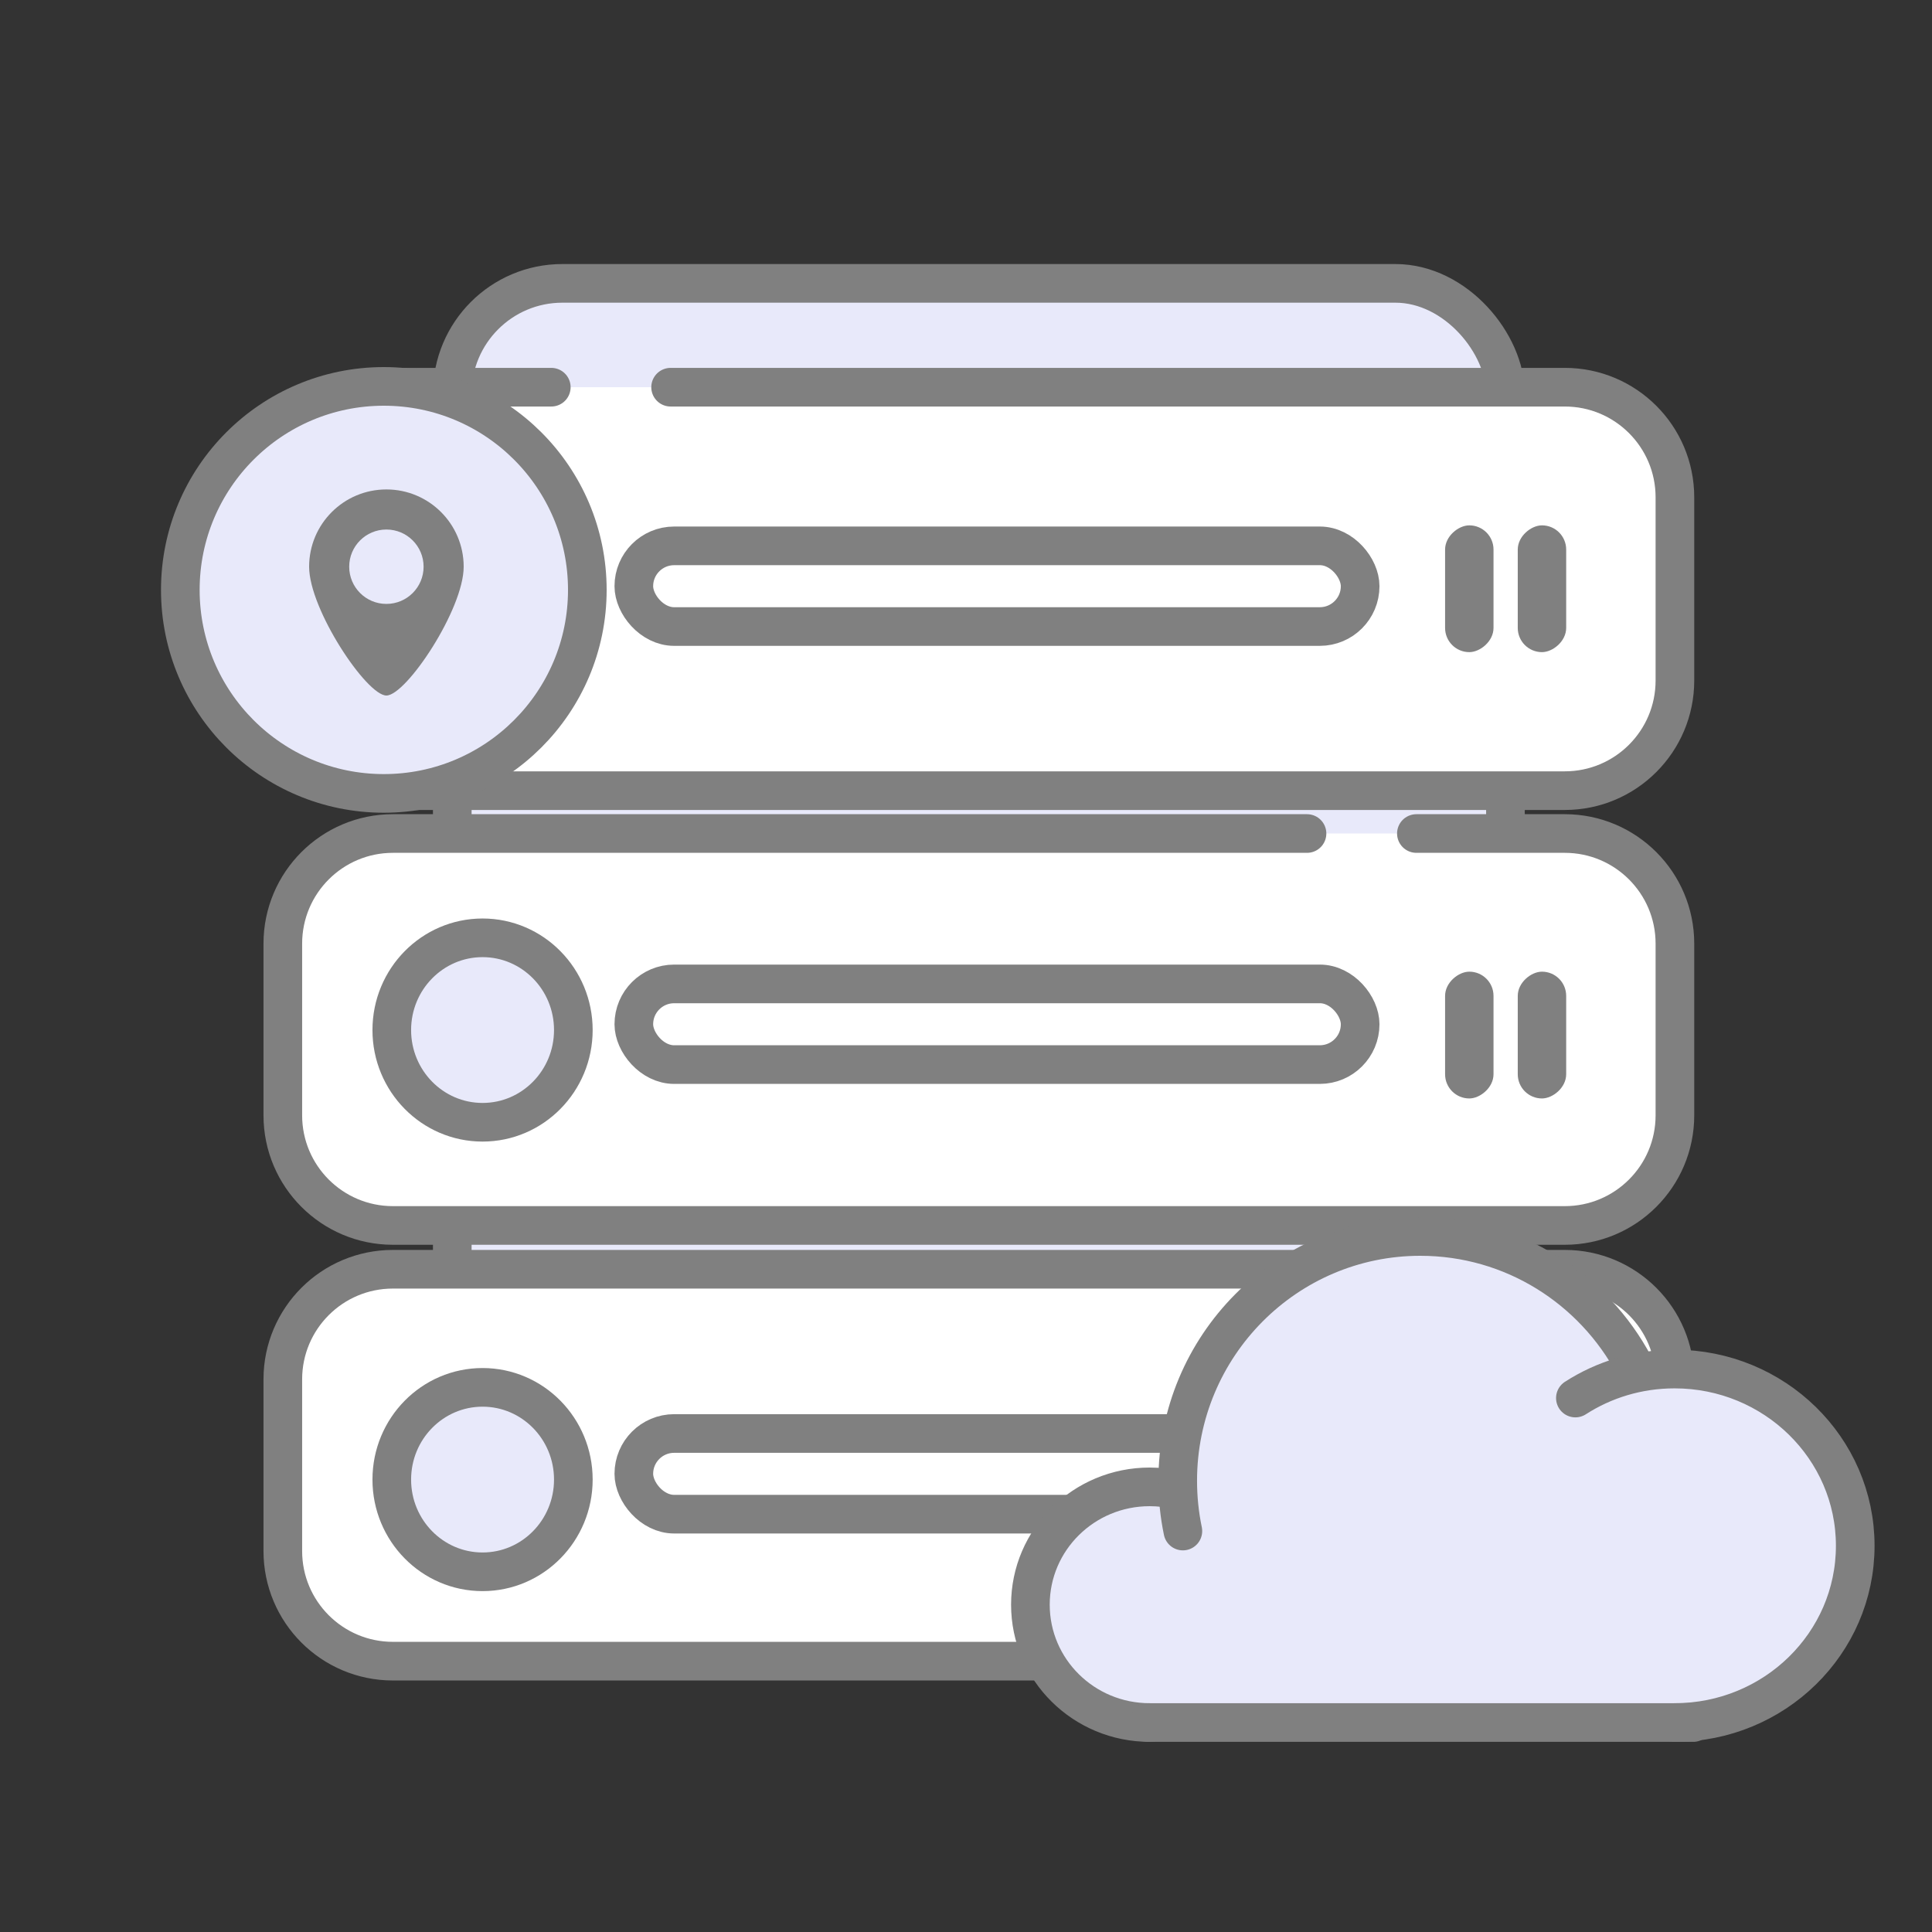
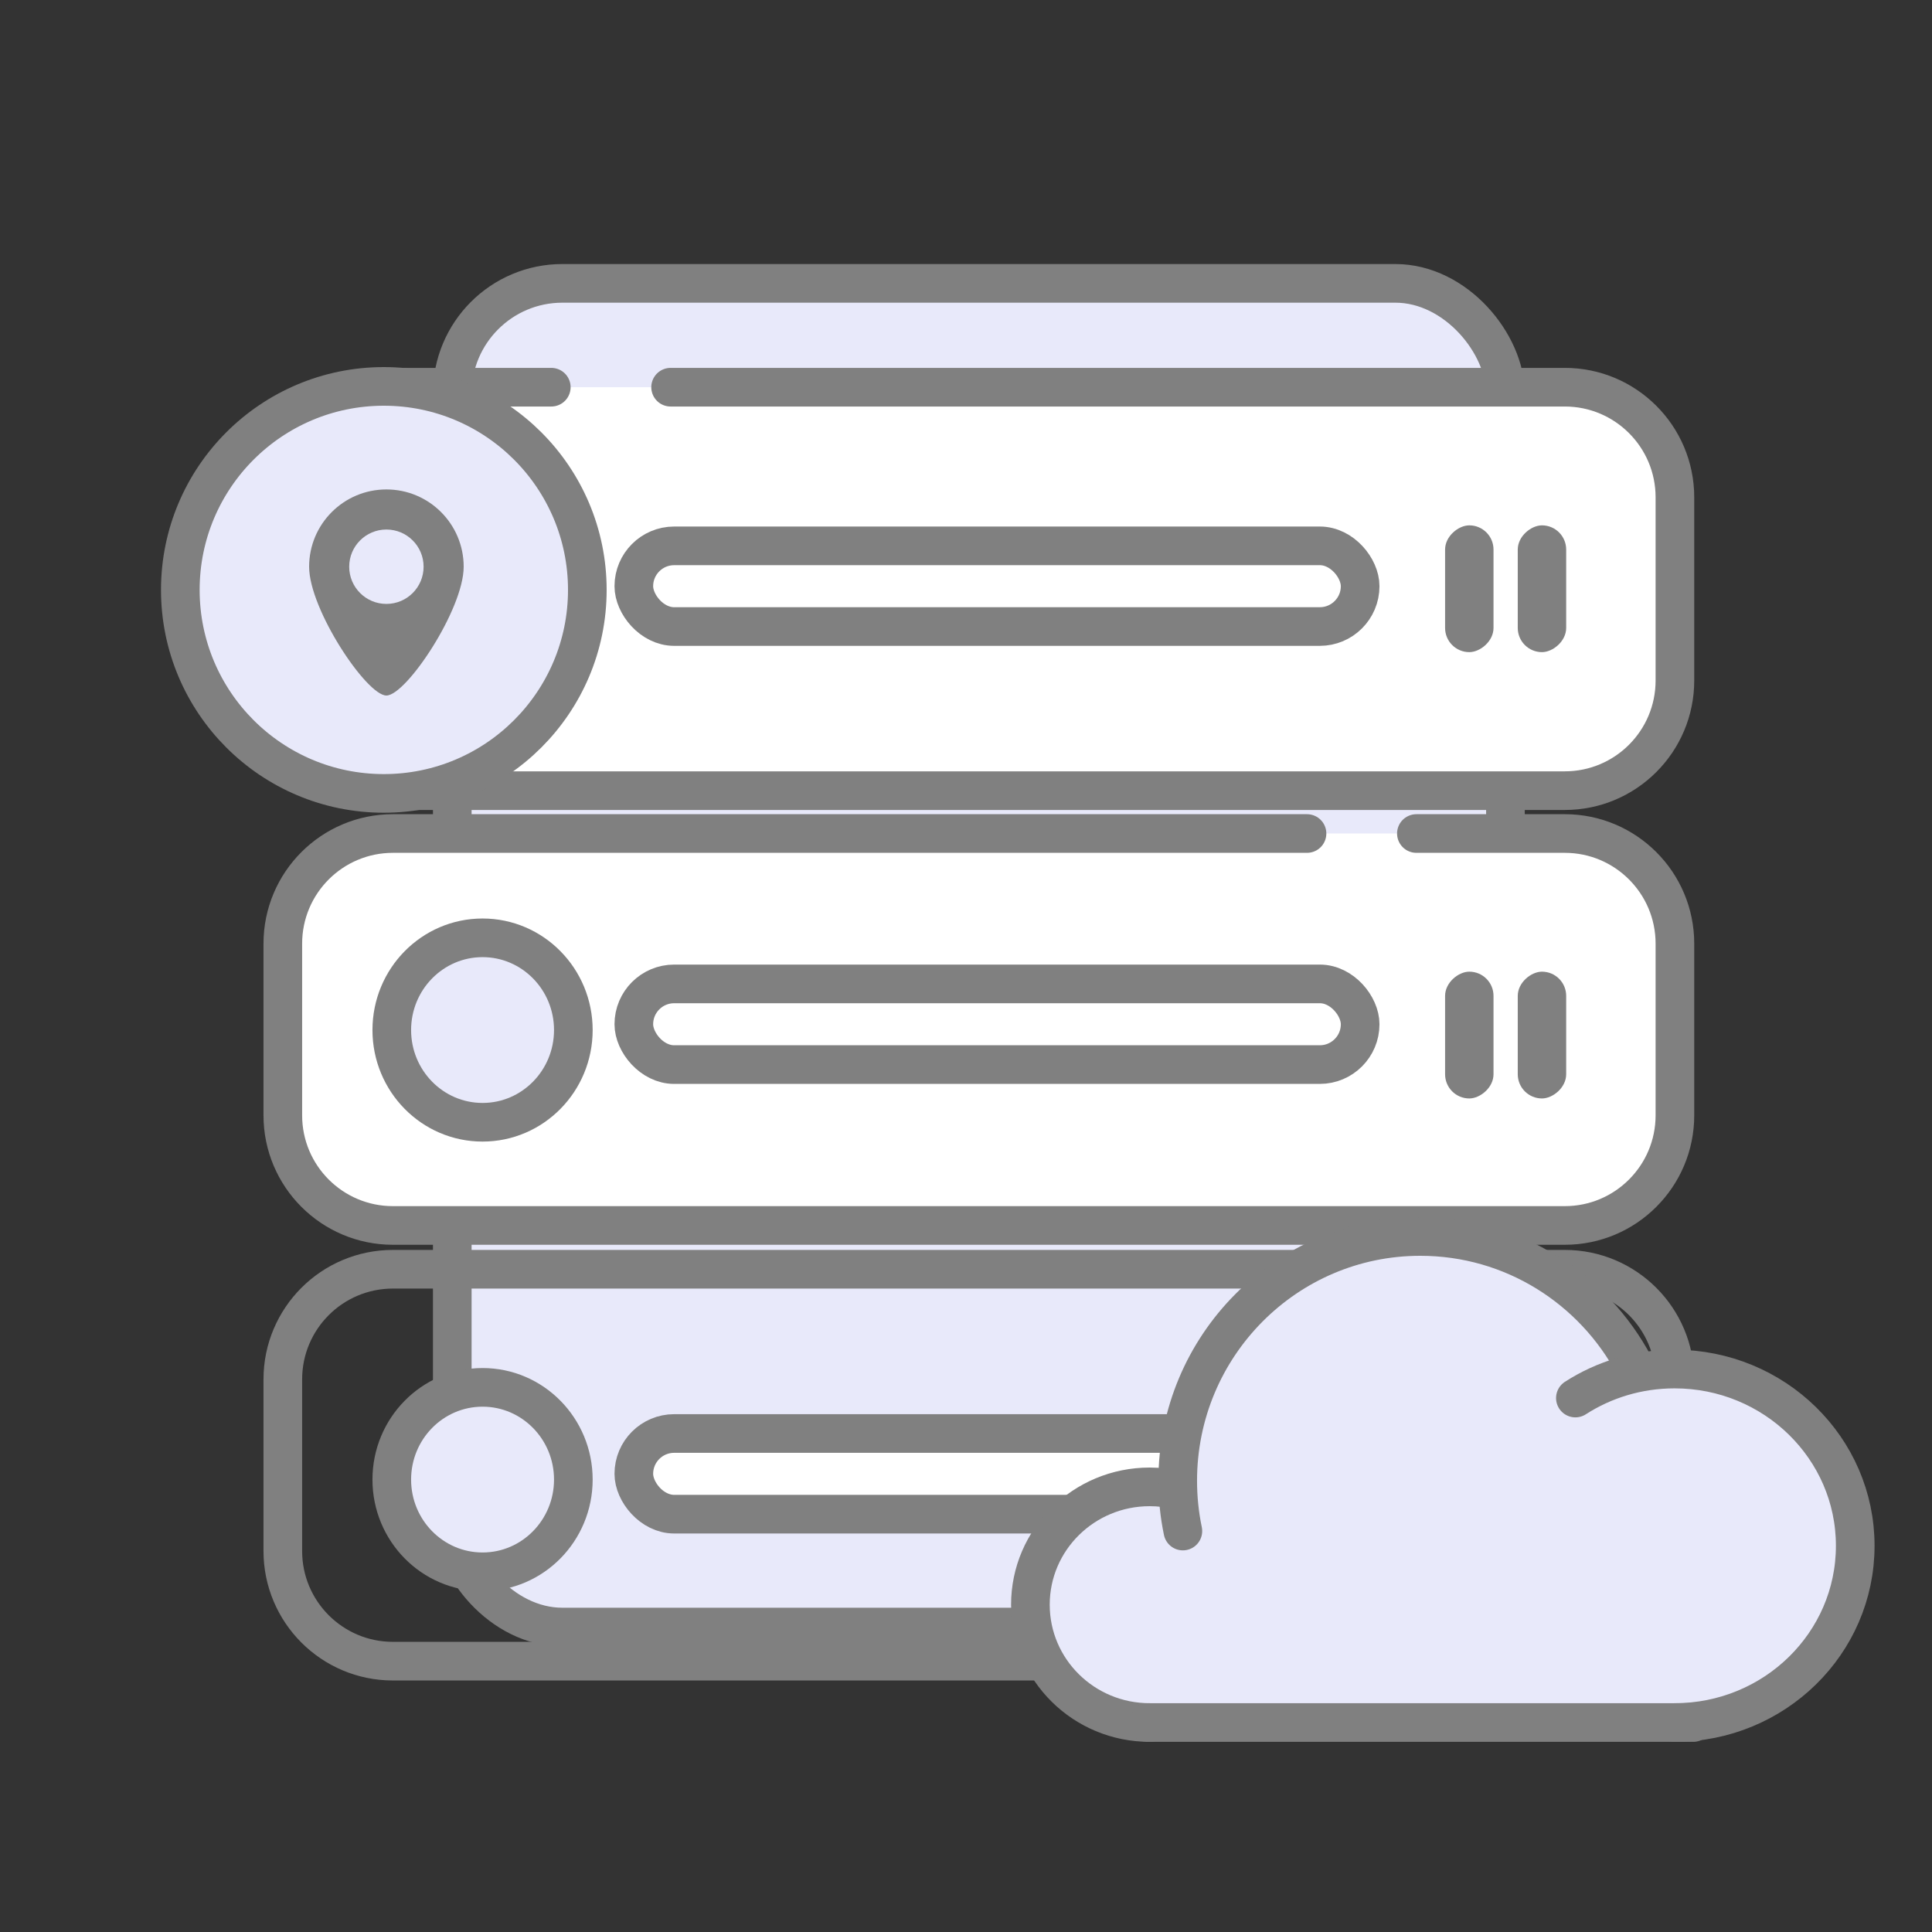
<svg xmlns="http://www.w3.org/2000/svg" width="75" height="75" viewBox="0 0 75 75" fill="none">
  <rect x="0" y="0" width="75" height="75" fill="#333333" stroke="none" />
  <rect x="17.557" y="11" width="40.884" height="52.162" rx="4.275" fill="#E8E9FA" stroke="#808080" stroke-width="1.5" />
  <rect x="10.979" y="15.031" width="54.041" height="15.662" rx="4.275" fill="white" />
  <path d="M21.401 15.031H15.253C12.892 15.031 10.979 16.945 10.979 19.306V26.418C10.979 28.779 12.892 30.693 15.253 30.693H60.745C63.106 30.693 65.02 28.779 65.02 26.418V19.306C65.02 16.945 63.106 15.031 60.745 15.031H26.033" stroke="#808080" stroke-width="1.5" stroke-linecap="round" />
  <rect x="10.979" y="32.357" width="54.041" height="15.215" rx="4.275" fill="white" />
  <path d="M54.984 32.357H60.745C63.106 32.357 65.02 34.271 65.02 36.632V43.297C65.02 45.658 63.106 47.572 60.745 47.572H15.253C12.892 47.572 10.979 45.658 10.979 43.297V36.632C10.979 34.271 12.892 32.357 15.253 32.357H50.738" stroke="#808080" stroke-width="1.5" stroke-linecap="round" />
-   <rect x="10.979" y="49.272" width="54.041" height="15.215" rx="4.275" fill="white" />
  <path d="M46.492 64.486H60.745C63.106 64.486 65.02 62.572 65.02 60.211V53.546C65.02 51.185 63.106 49.272 60.745 49.272H15.253C12.892 49.272 10.979 51.185 10.979 53.546V60.211C10.979 62.572 12.892 64.486 15.253 64.486H42.245" stroke="#808080" stroke-width="1.5" stroke-linecap="round" />
  <rect x="24.605" y="21.19" width="28.196" height="3.132" rx="1.566" fill="white" stroke="#808080" stroke-width="1.5" />
  <rect x="24.605" y="38.195" width="28.196" height="3.132" rx="1.566" fill="white" stroke="#808080" stroke-width="1.5" />
  <rect x="24.605" y="55.648" width="28.196" height="3.132" rx="1.566" fill="white" stroke="#808080" stroke-width="1.5" />
  <rect x="57.978" y="20.394" width="4.922" height="1.88" rx="0.94" transform="rotate(90 57.978 20.394)" fill="#808080" />
  <rect x="57.978" y="37.72" width="4.922" height="1.88" rx="0.94" transform="rotate(90 57.978 37.72)" fill="#808080" />
  <rect x="57.978" y="54.634" width="4.922" height="1.88" rx="0.94" transform="rotate(90 57.978 54.634)" fill="#808080" />
  <rect x="60.799" y="20.394" width="4.922" height="1.88" rx="0.94" transform="rotate(90 60.799 20.394)" fill="#808080" />
  <rect x="60.799" y="37.72" width="4.922" height="1.88" rx="0.94" transform="rotate(90 60.799 37.72)" fill="#808080" />
  <rect x="60.799" y="54.634" width="4.922" height="1.88" rx="0.94" transform="rotate(90 60.799 54.634)" fill="#808080" />
  <ellipse cx="18.733" cy="22.981" rx="3.524" ry="3.58" fill="#E8E9FA" stroke="#808080" stroke-width="1.5" />
  <ellipse cx="18.733" cy="39.986" rx="3.524" ry="3.58" fill="#E8E9FA" stroke="#808080" stroke-width="1.5" />
  <ellipse cx="18.733" cy="57.437" rx="3.524" ry="3.58" fill="#E8E9FA" stroke="#808080" stroke-width="1.5" />
  <path fill-rule="evenodd" clip-rule="evenodd" d="M44.73 66.868C44.704 66.868 44.678 66.869 44.652 66.869C42.083 66.869 40 64.786 40 62.216C40 59.647 42.083 57.564 44.652 57.564C45.03 57.564 45.397 57.609 45.748 57.694C45.747 57.65 45.747 57.607 45.747 57.563C45.747 52.425 49.913 48.259 55.052 48.259C58.591 48.259 61.669 50.235 63.242 53.145C63.816 52.992 64.418 52.911 65.04 52.911C68.894 52.911 72.019 56.035 72.019 59.889C72.019 63.605 69.114 66.643 65.451 66.856V66.868H55.082C55.072 66.868 55.062 66.868 55.052 66.868C55.041 66.868 55.031 66.868 55.021 66.868H44.73Z" fill="#E8E9FA" />
  <path d="M44.629 66.868C42.072 66.868 40 64.82 40 62.294C40 59.768 42.072 57.72 44.629 57.72C45.004 57.72 45.368 57.764 45.718 57.847" stroke="#808080" stroke-width="1.5" stroke-linecap="round" />
  <path d="M45.919 59.435C45.788 58.805 45.719 58.152 45.719 57.483C45.719 52.246 49.934 48 55.135 48C58.732 48 61.858 50.031 63.443 53.016" stroke="#808080" stroke-width="1.5" stroke-linecap="round" />
  <path d="M65.007 66.868C68.88 66.868 72.02 63.797 72.02 60.007C72.02 56.218 68.88 53.146 65.007 53.146C63.585 53.146 62.261 53.56 61.156 54.272" stroke="#808080" stroke-width="1.5" stroke-linecap="round" />
  <path d="M65.73 66.869H44.574" stroke="#808080" stroke-width="1.5" stroke-linecap="round" />
  <circle cx="14.9" cy="22.9" r="7.9" fill="#E8E9FA" stroke="#808080" stroke-width="1.5" stroke-linejoin="round" />
  <path fill-rule="evenodd" clip-rule="evenodd" d="M15 27C15.768 27 18 23.657 18 22C18 20.343 16.657 19 15 19C13.343 19 12 20.343 12 22C12 23.657 14.232 27 15 27ZM15 23.444C15.798 23.444 16.444 22.798 16.444 22C16.444 21.202 15.798 20.556 15 20.556C14.202 20.556 13.556 21.202 13.556 22C13.556 22.798 14.202 23.444 15 23.444Z" fill="#808080" />
</svg>